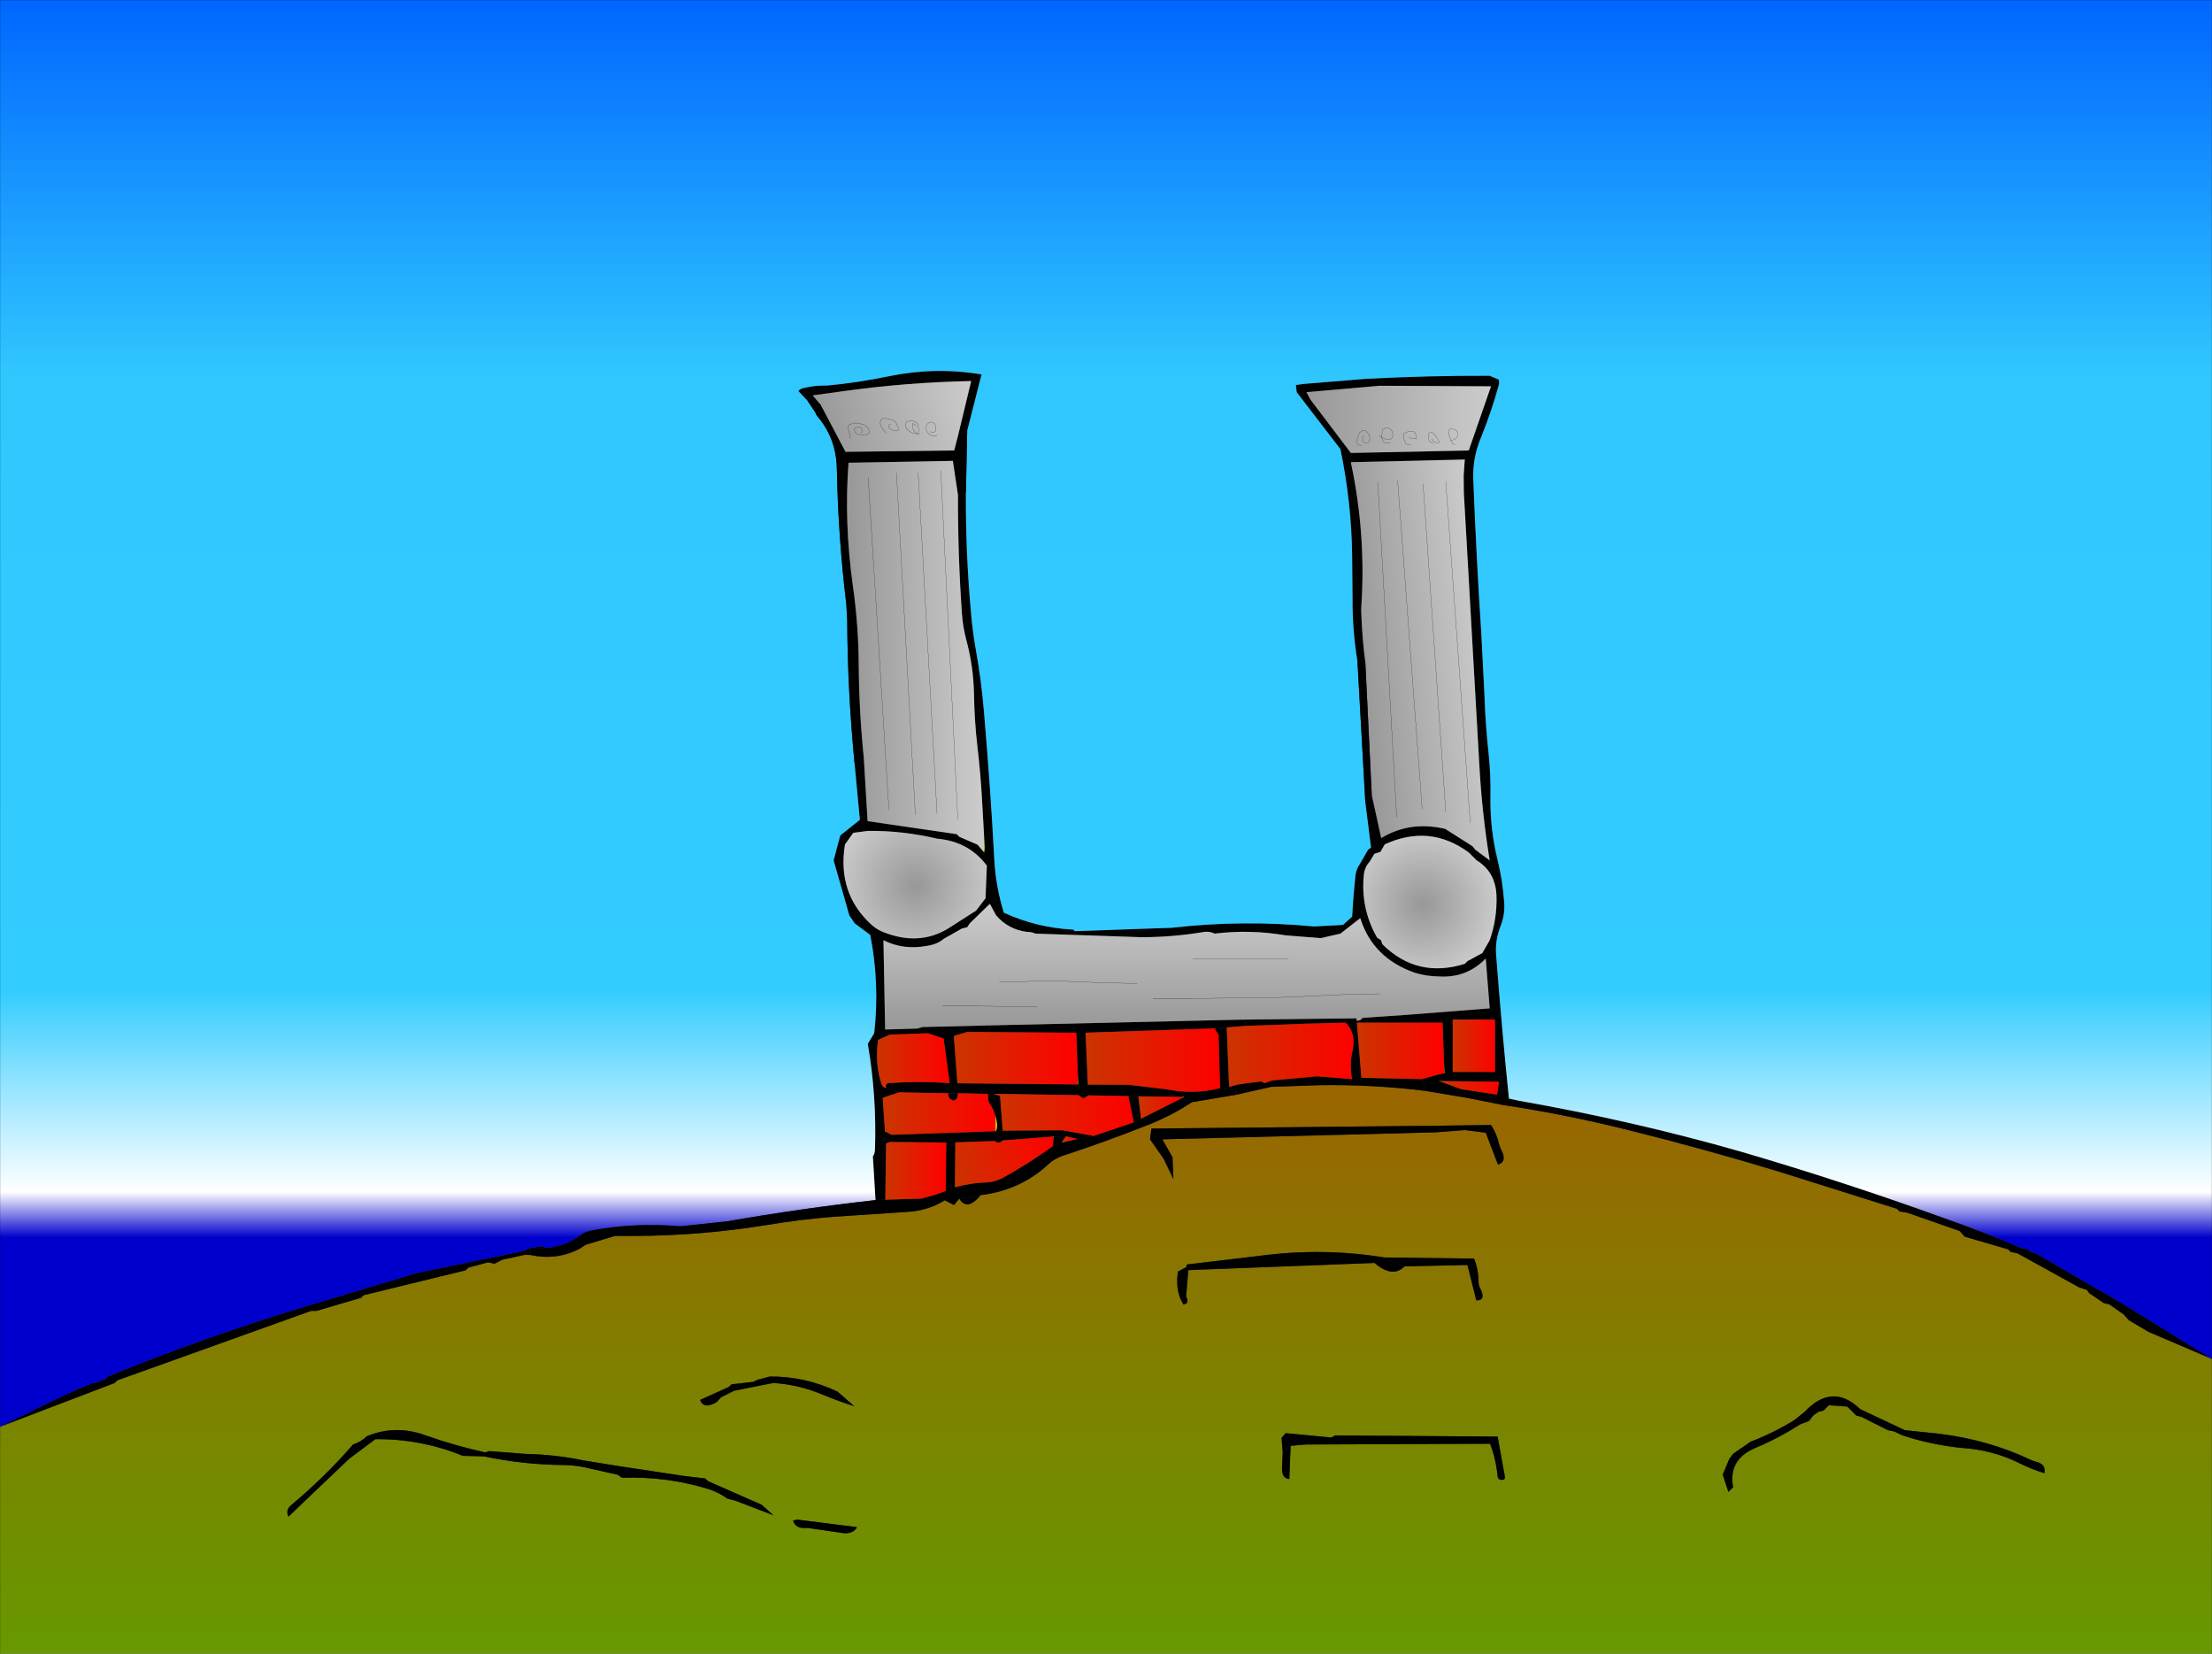
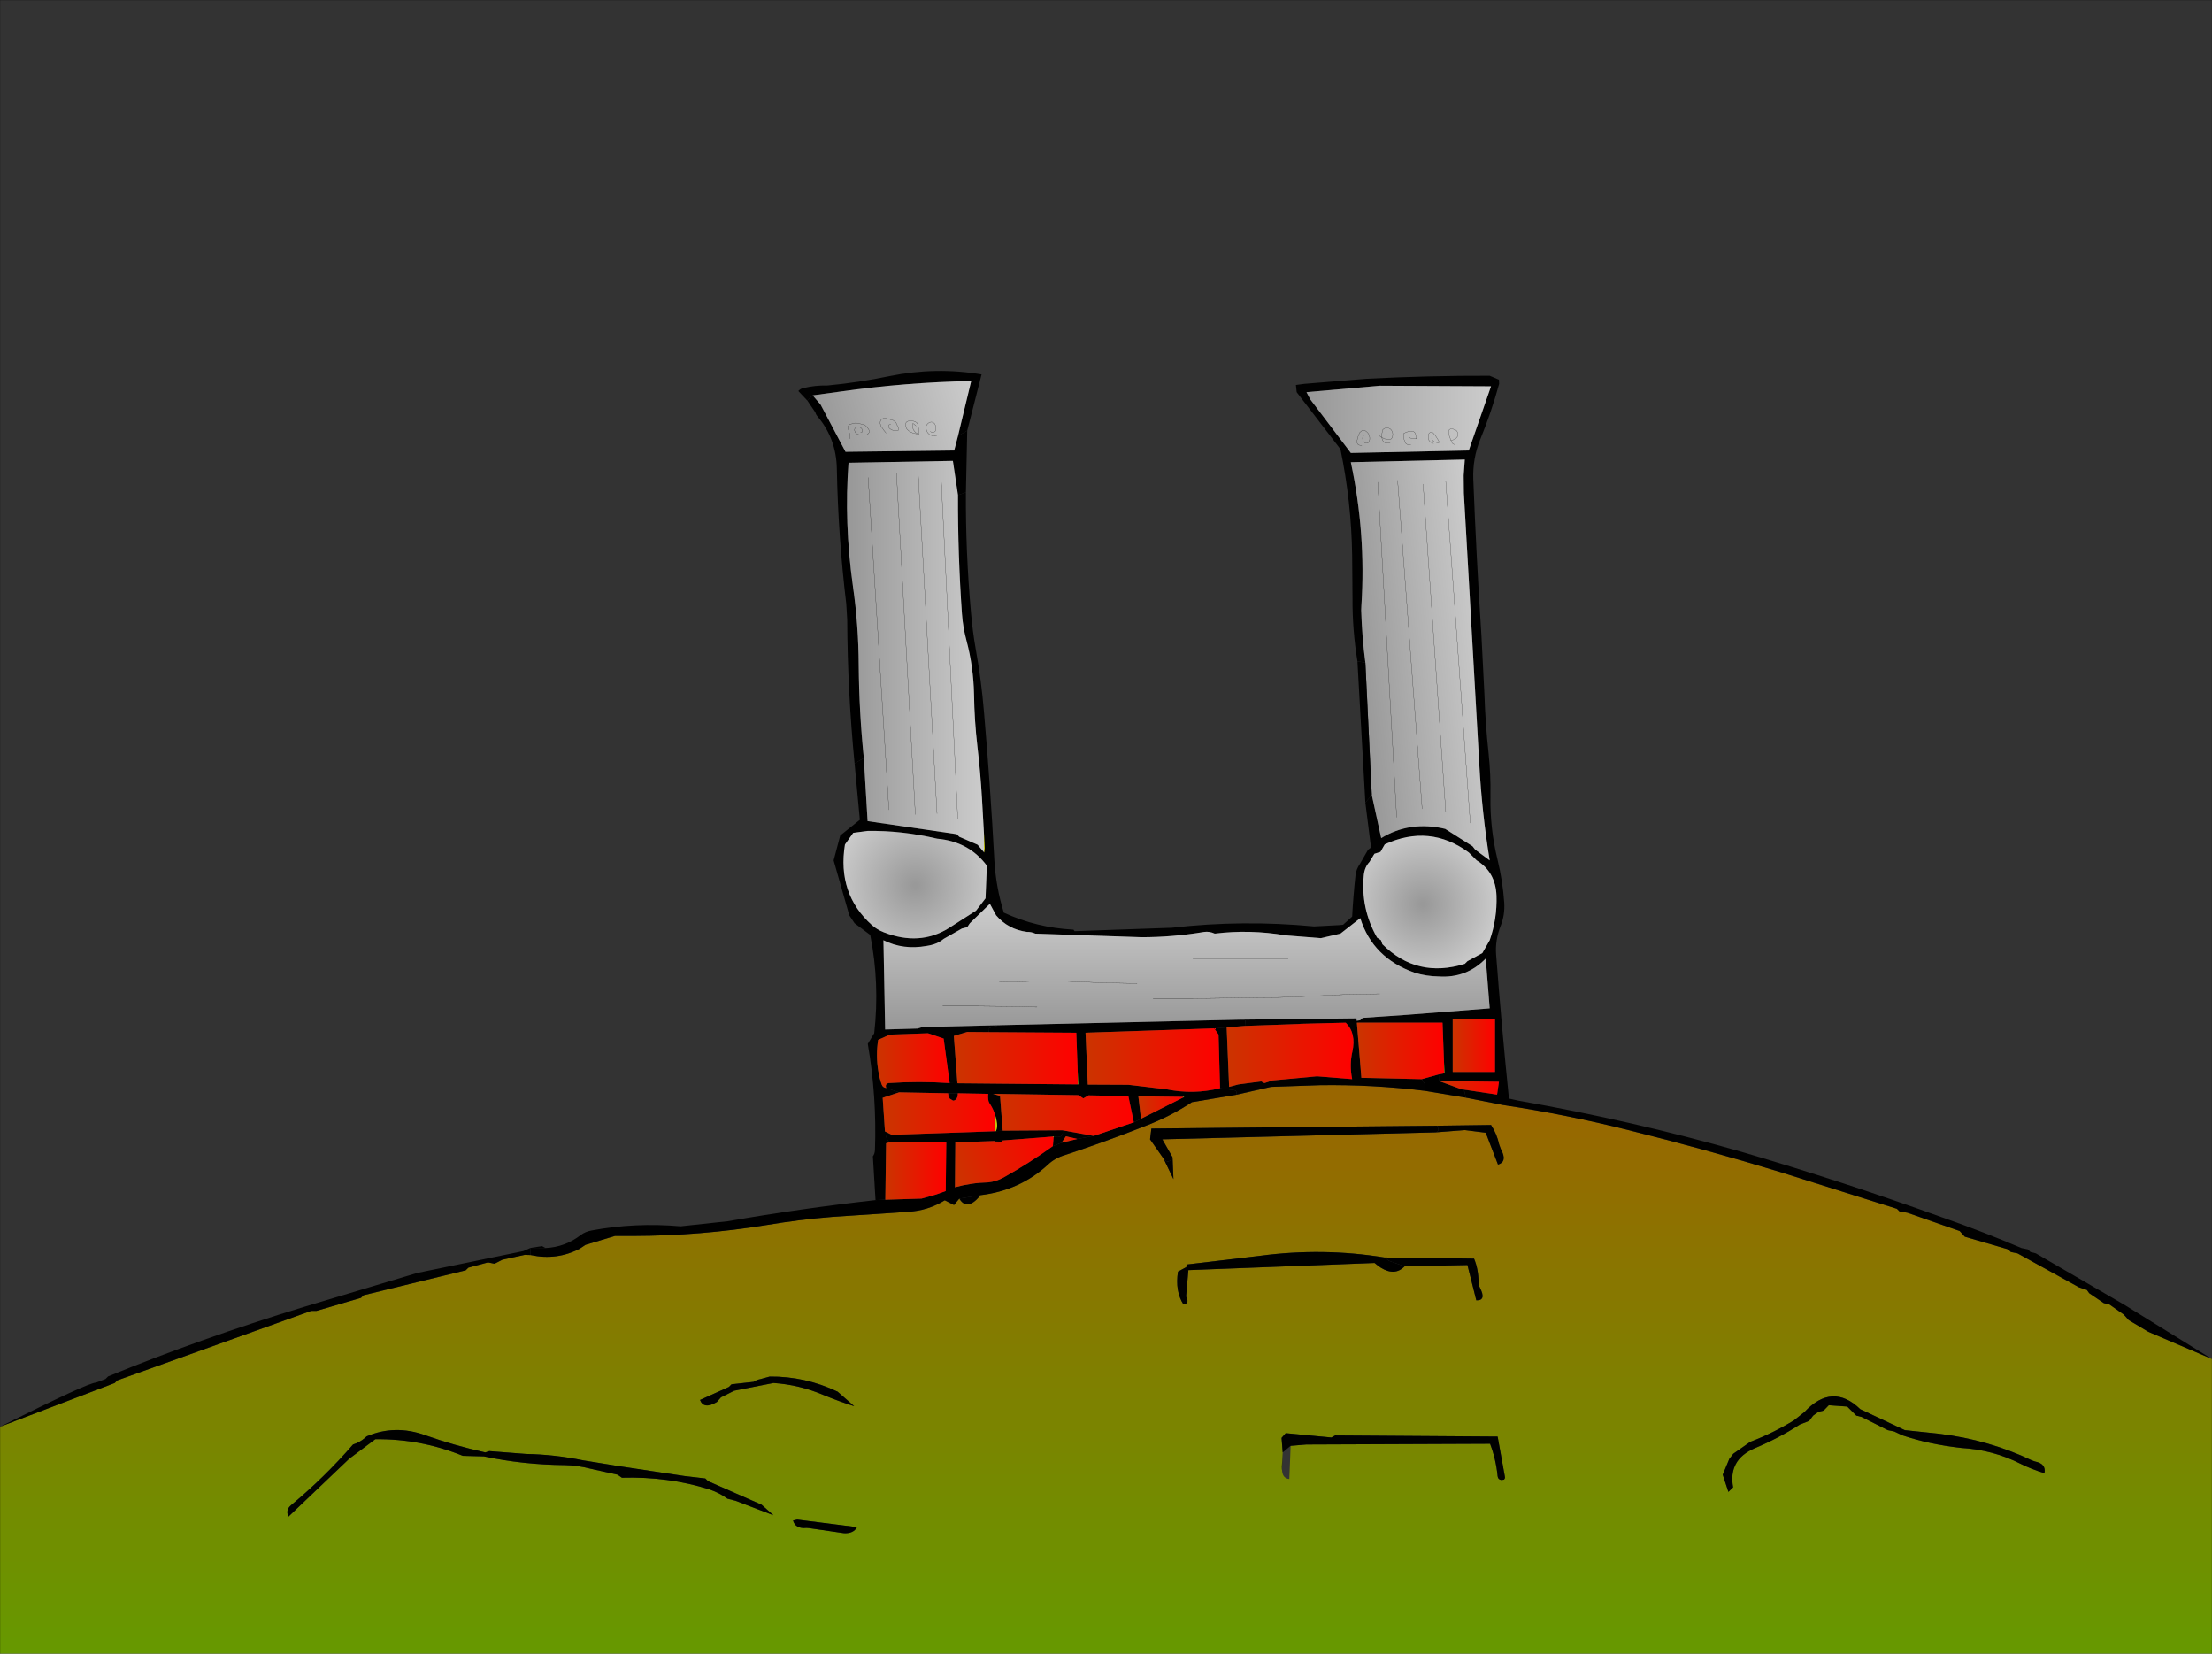
<svg xmlns="http://www.w3.org/2000/svg" height="438.1px" width="586.15px">
  <rect width="100%" height="100%" fill="#333333" stroke="none" />
  <g transform="matrix(1.0, 0.0, 0.0, 1.0, 19.1, 16.0)">
    <path d="M567.05 344.05 L567.05 422.1 -19.1 422.1 -19.1 362.0 11.3 350.4 12.0 349.7 63.35 331.3 64.75 331.3 76.55 327.85 77.25 327.15 104.3 320.55 105.0 319.85 110.2 318.45 111.95 318.8 114.0 317.75 119.95 316.45 121.5 316.5 Q128.45 318.0 134.55 314.8 L136.05 313.8 143.85 311.45 148.75 311.45 Q166.55 311.4 184.1 308.55 192.7 307.1 201.45 306.4 L221.5 305.05 Q226.8 304.75 231.25 302.0 L233.7 303.25 235.1 301.55 Q237.1 304.85 240.45 301.0 L240.65 300.65 Q251.2 299.4 258.65 292.5 260.45 290.8 263.15 290.0 273.9 286.45 284.3 282.35 290.9 279.85 296.75 276.0 L308.45 274.05 317.7 271.95 330.65 271.5 Q344.6 271.3 358.5 273.0 L369.3 274.8 379.15 276.75 Q395.85 279.25 412.4 283.4 432.75 288.45 452.6 294.5 L483.55 304.25 484.25 304.95 486.35 305.3 500.2 310.15 501.55 311.65 513.05 315.0 513.75 315.7 515.5 316.05 531.8 325.05 533.9 325.75 534.5 326.6 538.4 329.25 539.8 329.55 543.65 332.25 545.0 333.75 550.2 336.85 567.05 344.05 M361.35 284.0 L369.05 283.4 374.6 284.1 377.85 292.55 Q380.4 291.75 378.65 288.55 L378.15 287.2 Q377.55 284.4 376.0 282.05 L361.65 282.25 286.0 283.0 285.65 285.85 289.25 291.0 291.85 296.4 291.6 290.6 288.9 285.85 361.35 284.0 M353.1 319.5 L369.75 319.15 372.1 328.5 Q374.8 328.6 373.1 325.25 372.7 324.5 372.7 323.65 372.65 320.2 371.5 317.45 L347.75 317.15 Q331.45 314.5 314.85 316.7 L295.45 319.0 295.25 319.7 293.05 320.9 Q292.25 326.1 294.5 329.6 296.2 329.35 295.2 327.5 L295.8 320.5 345.15 318.6 346.0 319.3 346.8 319.85 Q350.5 322.15 353.1 319.5 M322.9 367.05 L327.05 366.7 375.75 366.5 Q377.3 370.55 377.75 375.1 377.85 376.0 378.75 376.1 L379.45 376.0 379.6 375.75 379.7 375.55 379.65 375.1 377.75 364.6 334.7 364.3 333.7 364.85 321.6 363.7 320.5 364.95 320.8 368.8 320.65 372.45 Q320.35 375.65 322.55 375.85 L322.9 367.05 M440.2 369.15 L439.15 370.5 437.4 374.7 438.9 379.25 440.15 378.05 Q438.8 370.75 445.85 367.7 452.2 365.05 457.85 361.4 L460.3 360.45 461.35 359.05 462.75 358.05 464.15 357.7 465.5 356.3 470.4 356.65 472.8 359.05 474.2 359.4 481.15 362.9 482.85 363.25 484.95 364.25 Q492.05 366.65 500.55 367.6 509.05 368.1 516.3 371.8 519.35 373.3 522.65 374.3 523.15 371.8 520.15 371.2 L519.3 370.9 Q507.9 365.45 494.7 363.85 L485.65 362.9 473.85 357.35 Q466.45 350.2 459.05 358.1 L456.35 360.25 Q450.95 363.6 444.7 366.0 L440.2 369.15 M57.35 385.8 L73.4 370.5 80.35 365.3 Q92.35 365.15 103.55 369.7 L109.15 369.85 Q119.5 372.05 130.55 372.15 133.95 372.2 137.55 373.15 L144.55 374.7 145.7 375.5 Q158.0 375.15 168.9 378.6 171.55 379.5 173.65 381.05 L175.8 381.6 185.85 385.45 182.7 382.65 168.5 376.4 167.8 375.7 162.25 375.05 144.7 372.4 135.45 370.9 Q127.95 369.35 120.25 369.2 L110.55 368.45 109.5 368.8 Q101.2 366.95 93.6 364.25 85.55 361.35 78.05 364.55 L77.55 365.0 Q76.2 366.15 74.45 366.7 66.85 375.45 58.0 382.8 56.5 384.1 57.35 385.8 M182.3 349.4 Q181.4 349.55 180.6 350.1 L174.75 350.75 174.05 351.45 166.4 354.9 Q167.4 357.5 170.85 355.45 L171.95 354.2 175.45 352.45 185.85 350.4 Q192.7 350.85 199.15 353.6 203.55 355.4 207.25 356.55 L202.85 352.7 Q194.2 348.6 184.85 348.7 L182.3 349.4 M191.05 386.85 Q191.7 389.1 194.6 388.8 L195.25 388.85 204.5 390.2 Q207.05 390.35 208.0 388.6 L192.15 386.6 191.05 386.85" fill="url(#gradient0)" fill-rule="evenodd" stroke="none" />
    <path d="M-19.1 362.0 Q4.45 350.2 6.35 350.3 L8.85 349.35 9.55 348.65 Q34.25 338.55 61.25 330.3 L91.45 321.25 119.6 315.45 121.4 314.65 121.5 316.5 119.95 316.45 114.0 317.75 111.95 318.8 110.2 318.45 105.0 319.85 104.3 320.55 77.25 327.15 76.55 327.85 64.75 331.3 63.35 331.3 12.0 349.7 11.3 350.4 -19.1 362.0 M121.55 314.6 L124.55 314.15 125.45 314.65 121.55 314.6 M212.9 301.95 L212.2 290.35 Q212.7 289.7 212.75 288.65 213.25 274.45 210.85 260.55 L212.55 257.75 Q214.05 244.6 211.5 231.7 L207.35 228.6 205.95 226.5 201.8 211.95 203.55 205.35 208.75 201.2 207.35 186.25 209.8 184.85 210.8 201.55 234.4 205.0 235.1 205.7 239.95 207.8 241.7 209.85 241.85 208.7 241.1 195.4 Q240.7 188.55 239.9 181.8 239.1 174.9 239.0 167.9 238.85 160.65 237.0 153.7 236.05 150.15 235.8 146.6 234.7 130.85 234.75 115.15 L236.85 114.45 Q236.75 130.2 238.2 146.3 238.6 151.1 239.45 155.95 240.95 164.2 241.65 172.75 243.35 192.45 244.4 212.05 244.8 219.0 246.9 225.8 255.6 229.8 265.35 230.3 L265.65 230.7 291.4 229.8 Q310.2 227.65 329.1 229.45 L335.75 229.1 336.8 229.0 339.2 226.85 Q339.5 221.35 340.1 215.8 340.3 214.25 341.25 212.9 L343.4 209.15 344.2 208.55 342.7 196.65 344.4 194.6 346.9 206.05 Q354.5 201.4 363.85 203.6 L371.1 208.2 371.8 209.1 375.65 211.95 Q373.6 199.4 372.9 186.6 L368.8 114.6 368.75 109.95 369.05 105.75 338.85 106.45 Q342.9 125.35 341.65 144.45 L341.6 145.65 Q341.8 152.65 342.7 159.55 L340.6 159.2 Q339.25 150.9 339.3 142.55 L339.2 131.1 Q339.0 117.0 336.1 103.0 L324.5 87.9 324.3 86.0 326.5 85.7 343.05 84.35 Q359.45 83.5 375.65 83.55 L378.1 84.6 378.15 85.7 Q376.1 93.2 373.15 100.4 371.1 105.45 371.3 110.95 372.1 131.6 373.45 152.25 L374.25 167.9 Q374.5 175.75 375.35 183.55 375.95 189.25 375.85 194.9 375.7 203.45 377.7 211.65 379.1 217.35 379.5 223.15 379.7 226.45 378.55 229.3 377.05 233.1 377.35 236.95 378.85 256.55 380.75 275.05 L383.25 275.6 Q413.65 280.95 442.0 289.05 469.05 296.95 495.75 306.6 506.6 310.4 516.55 314.65 L518.25 315.0 518.95 315.7 520.35 316.05 543.6 329.55 567.05 344.05 550.2 336.85 545.0 333.75 543.65 332.25 539.8 329.55 538.4 329.25 534.5 326.6 533.9 325.75 531.8 325.05 515.5 316.05 513.75 315.7 513.05 315.0 501.55 311.65 500.2 310.15 486.35 305.3 484.25 304.95 483.55 304.25 452.6 294.5 Q432.75 288.45 412.4 283.4 395.85 279.25 379.15 276.75 L369.3 274.8 369.0 273.25 368.3 272.6 377.6 274.0 378.1 270.6 362.2 270.4 362.15 268.65 363.65 268.35 363.15 254.95 340.45 254.95 341.65 269.55 357.65 269.9 358.4 271.1 358.5 273.0 Q344.6 271.3 330.65 271.5 L317.7 271.95 308.45 274.05 Q308.85 273.15 308.05 272.85 L304.2 272.3 303.8 258.1 302.65 256.45 305.95 256.2 306.6 271.95 309.05 271.3 315.1 270.5 315.95 270.95 318.05 270.25 329.9 269.15 339.2 269.9 Q338.45 266.15 339.25 262.65 340.35 257.75 337.5 254.95 L325.55 255.25 325.1 255.3 310.8 255.8 310.9 254.35 309.55 254.15 340.35 253.8 340.4 254.45 341.35 254.3 Q341.75 253.75 342.2 253.65 L353.9 252.85 375.65 251.15 374.6 237.95 Q369.5 243.2 362.1 242.7 358.8 242.65 355.75 241.7 344.65 237.8 341.35 227.25 L336.1 231.35 330.9 232.55 321.5 231.8 Q312.1 230.2 302.8 231.35 301.35 230.7 300.0 230.9 291.65 232.3 283.4 232.3 L255.25 231.35 Q254.15 230.85 253.05 230.9 248.05 230.25 244.85 226.5 L243.2 223.45 237.9 228.6 237.2 229.65 235.8 230.0 230.95 232.75 Q229.25 234.2 226.5 234.6 220.25 235.75 215.0 233.1 L215.45 256.75 224.0 256.5 225.35 256.1 246.1 255.6 Q244.4 255.8 242.9 256.45 242.75 256.55 242.85 257.1 L243.0 257.45 237.2 257.4 233.65 258.45 234.6 271.0 232.55 270.95 230.95 259.15 226.8 257.75 216.7 258.1 213.6 259.5 Q212.95 263.7 213.65 267.8 213.95 269.7 214.55 271.35 214.85 272.15 215.75 272.25 L219.15 273.4 214.8 274.85 215.4 283.75 217.2 284.65 Q214.85 284.3 216.3 286.3 216.4 286.5 216.85 286.55 L215.7 286.9 215.5 301.85 212.9 301.95 M194.85 90.15 L192.45 87.6 Q193.0 87.0 193.65 86.85 196.9 86.05 200.05 86.15 208.45 85.35 216.6 83.65 228.85 81.15 241.0 83.2 L237.2 98.1 234.75 99.5 238.25 84.95 Q220.8 85.3 203.55 87.75 L196.25 88.75 194.85 90.15 M240.65 300.65 L240.45 301.0 Q237.1 304.85 235.1 301.55 L240.65 300.65 M328.1 89.8 L338.85 104.0 370.1 103.35 376.0 86.35 346.55 86.2 327.1 87.9 328.1 89.8 M372.2 211.95 L370.1 209.85 Q359.75 202.25 347.85 207.7 L346.7 209.7 345.1 210.2 343.8 212.35 Q342.5 213.75 342.3 215.8 341.4 224.65 345.8 232.4 L346.85 233.1 347.2 234.15 Q356.4 243.3 369.05 239.35 L369.75 238.65 373.7 236.5 375.65 233.1 Q377.65 227.4 377.45 221.3 377.2 215.0 372.2 211.95 M361.35 284.0 Q362.4 283.8 361.8 282.4 L361.65 282.25 376.0 282.05 Q377.55 284.4 378.15 287.2 L378.65 288.55 Q380.4 291.75 377.85 292.55 L374.6 284.1 369.05 283.4 361.35 284.0 M289.25 291.0 Q290.5 292.55 291.5 290.75 L291.6 290.6 291.85 296.4 289.25 291.0 M377.05 268.0 L377.05 254.1 365.85 254.1 365.85 268.0 377.05 268.0 M347.75 317.15 L371.5 317.45 Q372.65 320.2 372.7 323.65 372.7 324.5 373.1 325.25 374.8 328.6 372.1 328.5 L369.75 319.15 353.1 319.5 349.0 318.05 347.75 317.15 M295.8 320.5 L295.2 327.5 Q296.2 329.35 294.5 329.6 292.25 326.1 293.05 320.9 L295.25 319.7 295.4 320.3 Q295.55 320.5 295.8 320.5 M320.8 368.8 L320.5 364.95 321.6 363.7 333.7 364.85 334.7 364.3 377.75 364.6 379.65 375.1 379.7 375.55 379.6 375.75 379.45 376.0 378.75 376.1 Q377.85 376.0 377.75 375.1 377.3 370.55 375.75 366.5 L327.05 366.7 322.9 367.05 320.8 368.8 M440.2 369.15 L444.7 366.0 Q450.95 363.6 456.35 360.25 L459.05 358.1 Q466.45 350.2 473.85 357.35 L485.65 362.9 494.7 363.85 Q507.9 365.45 519.3 370.9 L520.15 371.2 Q523.15 371.8 522.65 374.3 519.35 373.3 516.3 371.8 509.05 368.1 500.55 367.6 492.05 366.65 484.95 364.25 L482.85 363.25 481.15 362.9 474.2 359.4 472.8 359.05 470.4 356.65 465.5 356.3 464.15 357.7 462.75 358.05 461.35 359.05 460.3 360.45 457.85 361.4 Q452.2 365.05 445.85 367.7 438.8 370.75 440.15 378.05 L438.9 379.25 437.4 374.7 439.15 370.5 440.2 369.15 M57.35 385.8 Q56.5 384.1 58.0 382.8 66.85 375.45 74.45 366.7 76.2 366.15 77.55 365.0 L78.05 364.55 Q85.55 361.35 93.6 364.25 101.2 366.95 109.5 368.8 L110.55 368.45 120.25 369.2 Q127.95 369.35 135.45 370.9 L144.7 372.4 162.25 375.05 167.8 375.7 168.5 376.4 182.7 382.65 185.85 385.45 175.8 381.6 173.65 381.05 Q171.55 379.5 168.9 378.6 158.0 375.15 145.7 375.5 L144.55 374.7 137.55 373.15 Q133.95 372.2 130.55 372.15 119.5 372.05 109.15 369.85 L103.55 369.7 Q92.35 365.15 80.35 365.3 L73.4 370.5 57.35 385.8 M232.15 273.65 L234.7 273.65 Q234.75 274.45 234.4 275.05 234.0 275.6 233.45 275.6 L232.55 275.05 Q232.15 274.45 232.15 273.65 M242.75 273.8 L244.05 273.8 245.9 274.35 246.6 283.55 244.8 283.7 Q245.25 282.7 245.1 281.65 244.65 278.55 243.1 276.3 242.6 275.55 242.75 273.8 M279.9 274.4 L282.55 274.45 283.25 280.4 281.35 281.35 279.9 274.4 M270.7 284.95 L266.4 285.75 263.35 285.05 262.2 286.75 259.9 287.65 260.1 285.1 Q262.65 285.7 262.5 283.75 L262.45 283.45 270.7 284.95 M244.5 286.3 L246.6 286.15 246.2 286.5 Q245.2 287.0 244.5 286.3 M242.4 213.35 Q237.65 206.95 229.25 206.2 219.85 204.0 210.8 204.15 L207.0 204.65 204.8 207.75 Q202.7 220.8 211.95 229.1 213.3 230.3 215.1 231.0 224.55 234.7 232.3 229.9 L239.55 225.25 242.05 222.0 242.4 213.35 M182.3 349.4 L184.85 348.7 Q194.2 348.6 202.85 352.7 L207.25 356.55 Q203.55 355.4 199.15 353.6 192.7 350.85 185.85 350.4 L175.45 352.45 171.95 354.2 170.85 355.45 Q167.4 357.5 166.4 354.9 L174.05 351.45 174.75 350.75 180.6 350.1 Q181.4 349.55 182.3 349.4" fill="#010101" fill-rule="evenodd" stroke="none" />
-     <path d="M-19.1 362.0 L-19.1 -16.0 567.05 -16.0 567.05 344.05 543.6 329.55 520.35 316.05 518.95 315.7 518.25 315.0 516.55 314.65 Q506.6 310.4 495.75 306.6 469.05 296.95 442.0 289.05 413.65 280.95 383.25 275.6 L380.75 275.05 Q378.85 256.55 377.35 236.95 377.05 233.1 378.55 229.3 379.7 226.45 379.5 223.15 379.1 217.35 377.7 211.65 375.7 203.45 375.85 194.9 375.95 189.25 375.35 183.55 374.5 175.75 374.25 167.9 L373.45 152.25 Q372.1 131.6 371.3 110.95 371.1 105.45 373.15 100.4 376.1 93.2 378.15 85.7 L378.1 84.6 375.65 83.55 Q359.45 83.5 343.05 84.35 L326.5 85.7 324.3 86.0 324.5 87.9 336.1 103.0 Q339.0 117.0 339.2 131.1 L339.3 142.55 Q339.25 150.9 340.6 159.2 L342.7 196.65 344.2 208.55 343.4 209.15 341.25 212.9 Q340.3 214.25 340.1 215.8 339.5 221.35 339.2 226.85 L336.8 229.0 335.75 229.1 329.1 229.45 Q310.2 227.65 291.4 229.8 L265.65 230.7 265.35 230.3 Q255.6 229.8 246.9 225.8 244.8 219.0 244.4 212.05 243.35 192.45 241.65 172.75 240.95 164.2 239.45 155.95 238.6 151.1 238.2 146.3 236.75 130.2 236.85 114.45 L237.2 98.1 241.0 83.2 Q228.85 81.15 216.6 83.65 208.45 85.35 200.05 86.15 196.9 86.05 193.65 86.85 193.0 87.0 192.45 87.6 L194.85 90.15 196.95 93.25 Q197.1 93.85 197.6 94.4 202.5 100.25 202.65 108.15 203.0 126.15 205.15 144.0 L205.4 148.2 Q205.5 167.3 207.35 186.25 L208.75 201.2 203.55 205.35 201.8 211.95 205.95 226.5 207.35 228.6 211.5 231.7 Q214.05 244.6 212.55 257.75 L210.85 260.55 Q213.25 274.45 212.75 288.65 212.7 289.7 212.2 290.35 L212.9 301.95 Q193.25 304.15 173.75 307.55 L161.25 308.9 Q149.15 307.85 137.65 310.0 136.0 310.3 134.8 311.2 130.65 314.4 125.45 314.65 L124.55 314.15 121.55 314.6 121.4 314.65 119.6 315.45 91.45 321.25 61.25 330.3 Q34.25 338.55 9.55 348.65 L8.85 349.35 6.35 350.3 Q4.45 350.2 -19.1 362.0" fill="url(#gradient1)" fill-rule="evenodd" stroke="none" />
    <path d="M328.1 89.8 L327.1 87.9 346.55 86.2 376.0 86.35 370.1 103.35 338.85 104.0 328.1 89.8 M365.35 100.6 Q366.45 100.65 367.05 99.75 L367.15 99.5 Q367.45 98.0 366.0 97.7 364.75 97.4 364.75 98.5 L364.95 99.5 365.35 100.6 365.6 101.2 Q365.9 101.75 366.5 101.75 365.9 101.75 365.6 101.2 L365.35 100.6 364.95 99.5 364.75 98.5 Q364.75 97.4 366.0 97.7 367.45 98.0 367.15 99.5 L367.05 99.75 Q366.45 100.65 365.35 100.6 M349.25 101.25 L347.95 101.35 Q347.15 100.85 347.1 100.0 L347.1 99.9 Q347.65 100.25 348.3 100.4 L349.55 100.3 349.8 99.95 Q350.1 99.15 349.85 98.45 349.35 97.05 347.75 97.5 L347.3 97.85 Q347.0 98.85 347.1 99.9 L346.6 99.6 346.6 99.3 346.6 99.6 347.1 99.9 Q347.0 98.85 347.3 97.85 L347.75 97.5 Q349.35 97.05 349.85 98.45 350.1 99.15 349.8 99.95 L349.55 100.3 348.3 100.4 Q347.65 100.25 347.1 99.9 L347.1 100.0 Q347.15 100.85 347.95 101.35 L349.25 101.25 M360.25 100.25 L360.55 100.7 Q361.2 101.4 362.25 101.25 L362.15 100.85 361.9 100.4 Q361.4 99.5 360.7 98.75 360.5 98.5 360.0 98.55 359.65 98.65 359.55 98.85 358.85 100.9 360.75 101.5 358.85 100.9 359.55 98.85 359.65 98.65 360.0 98.55 360.5 98.5 360.7 98.75 361.4 99.5 361.9 100.4 L362.15 100.85 362.25 101.25 Q361.2 101.4 360.55 100.7 L360.25 100.25 M354.25 99.75 L354.55 100.05 356.25 100.25 356.2 100.0 356.1 99.5 Q356.0 98.05 354.5 98.25 353.65 98.4 352.9 98.8 352.75 98.9 352.75 99.25 L352.9 100.2 353.15 101.05 Q353.6 102.05 354.75 101.75 353.6 102.05 353.15 101.05 L352.9 100.2 352.75 99.25 Q352.75 98.9 352.9 98.8 353.65 98.4 354.5 98.25 356.0 98.05 356.1 99.5 L356.2 100.0 356.25 100.25 354.55 100.05 354.25 99.75 M342.25 99.5 Q341.85 99.7 342.0 100.5 342.25 101.5 343.25 101.4 L343.65 101.15 343.8 100.75 Q344.1 99.2 342.95 98.3 342.45 97.9 341.8 98.1 L341.2 98.6 Q340.75 99.5 340.55 100.5 340.2 102.05 341.75 102.0 340.2 102.05 340.55 100.5 340.75 99.5 341.2 98.6 L341.8 98.1 Q342.45 97.9 342.95 98.3 344.1 99.2 343.8 100.75 L343.65 101.15 343.25 101.4 Q342.25 101.5 342.0 100.5 341.85 99.7 342.25 99.5" fill="url(#gradient2)" fill-rule="evenodd" stroke="none" />
    <path d="M342.7 159.55 Q341.8 152.65 341.6 145.65 L341.65 144.45 Q342.9 125.35 338.85 106.45 L369.05 105.75 368.75 109.95 368.8 114.6 372.9 186.6 Q373.6 199.4 375.65 211.95 L371.8 209.1 371.1 208.2 363.85 203.6 Q354.5 201.4 346.9 206.05 L344.4 194.6 342.7 159.55 M358.0 112.25 L364.0 199.05 358.0 112.25 M357.75 198.3 L351.25 111.25 357.75 198.3 M370.5 202.05 L364.0 111.5 370.5 202.05 M346.0 111.75 L351.0 200.55 346.0 111.75" fill="url(#gradient3)" fill-rule="evenodd" stroke="none" />
-     <path d="M121.4 314.65 L121.55 314.6 125.45 314.65 Q130.65 314.4 134.8 311.2 136.0 310.3 137.65 310.0 149.15 307.85 161.25 308.9 L173.75 307.55 Q193.25 304.15 212.9 301.95 L215.5 301.85 225.1 301.55 229.0 300.45 231.5 299.55 231.65 286.7 216.85 286.55 Q216.4 286.5 216.3 286.3 214.85 284.3 217.2 284.65 L244.8 283.7 246.6 283.55 262.45 283.45 262.5 283.75 Q262.65 285.7 260.1 285.1 L246.6 286.15 244.5 286.3 234.05 286.65 233.95 298.55 Q238.3 297.35 242.8 297.25 244.9 297.0 246.75 296.0 253.5 292.25 259.9 287.65 L262.2 286.75 266.4 285.75 270.7 284.95 281.35 281.35 283.25 280.4 294.75 274.6 282.55 274.45 279.9 274.4 269.35 274.2 267.95 275.0 266.7 274.15 244.05 273.8 242.75 273.8 234.7 273.65 232.15 273.65 219.15 273.4 215.75 272.25 Q215.35 271.25 216.3 270.95 224.5 270.4 232.55 270.95 L234.6 271.0 266.6 271.3 266.1 257.6 243.0 257.45 242.85 257.1 Q242.75 256.55 242.9 256.45 244.4 255.8 246.1 255.6 L309.55 254.15 310.9 254.35 310.8 255.8 305.95 256.2 302.65 256.45 268.55 257.6 269.15 271.35 279.9 271.4 290.05 272.6 Q297.2 274.05 304.2 272.3 L308.05 272.85 Q308.85 273.15 308.45 274.05 L296.75 276.0 Q290.9 279.85 284.3 282.35 273.9 286.45 263.15 290.0 260.45 290.8 258.65 292.5 251.2 299.4 240.65 300.65 L235.1 301.55 233.7 303.25 231.25 302.0 Q226.8 304.75 221.5 305.05 L201.45 306.4 Q192.7 307.1 184.1 308.55 166.55 311.4 148.75 311.45 L143.85 311.45 136.05 313.8 134.55 314.8 Q128.45 318.0 121.5 316.5 L121.4 314.65 M207.35 186.25 Q205.5 167.3 205.4 148.2 L205.15 144.0 Q203.0 126.15 202.65 108.15 202.5 100.25 197.6 94.4 197.1 93.85 196.95 93.25 L194.85 90.15 196.25 88.75 198.35 91.2 204.95 103.7 233.75 103.35 234.75 99.5 237.2 98.1 236.85 114.45 234.75 115.15 233.4 106.1 205.75 106.6 Q204.55 122.4 206.9 139.2 208.4 149.7 208.45 160.25 208.55 172.6 209.8 184.85 L207.35 186.25 M342.7 196.65 L340.6 159.2 342.7 159.55 344.4 194.6 342.7 196.65 M369.3 274.8 L358.5 273.0 358.4 271.1 357.65 269.9 362.15 268.65 362.2 270.4 368.2 272.6 368.3 272.6 369.0 273.25 369.3 274.8 M361.65 282.25 L361.8 282.4 Q362.4 283.8 361.35 284.0 L288.9 285.85 291.6 290.6 291.5 290.75 Q290.5 292.55 289.25 291.0 L285.65 285.85 286.0 283.0 361.65 282.25 M347.75 317.15 L349.0 318.05 353.1 319.5 Q350.5 322.15 346.8 319.85 L346.0 319.3 345.15 318.6 295.8 320.5 Q295.55 320.5 295.4 320.3 L295.25 319.7 295.45 319.0 314.85 316.7 Q331.45 314.5 347.75 317.15 M320.8 368.8 L322.9 367.05 322.55 375.85 Q320.35 375.65 320.65 372.45 L320.8 368.8 M191.05 386.85 L192.15 386.6 208.0 388.6 Q207.05 390.35 204.5 390.2 L195.25 388.85 194.6 388.8 Q191.7 389.1 191.05 386.85" fill="#000000" fill-rule="evenodd" stroke="none" />
+     <path d="M121.4 314.65 L121.55 314.6 125.45 314.65 Q130.65 314.4 134.8 311.2 136.0 310.3 137.65 310.0 149.15 307.85 161.25 308.9 L173.75 307.55 Q193.25 304.15 212.9 301.95 L215.5 301.85 225.1 301.55 229.0 300.45 231.5 299.55 231.65 286.7 216.85 286.55 Q216.4 286.5 216.3 286.3 214.85 284.3 217.2 284.65 L244.8 283.7 246.6 283.55 262.45 283.45 262.5 283.75 Q262.65 285.7 260.1 285.1 L246.6 286.15 244.5 286.3 234.05 286.65 233.95 298.55 Q238.3 297.35 242.8 297.25 244.9 297.0 246.75 296.0 253.5 292.25 259.9 287.65 L262.2 286.75 266.4 285.75 270.7 284.95 281.35 281.35 283.25 280.4 294.75 274.6 282.55 274.45 279.9 274.4 269.35 274.2 267.95 275.0 266.7 274.15 244.05 273.8 242.75 273.8 234.7 273.65 232.15 273.65 219.15 273.4 215.75 272.25 Q215.35 271.25 216.3 270.95 224.5 270.4 232.55 270.95 L234.6 271.0 266.6 271.3 266.1 257.6 243.0 257.45 242.85 257.1 Q242.75 256.55 242.9 256.45 244.4 255.8 246.1 255.6 L309.55 254.15 310.9 254.35 310.8 255.8 305.95 256.2 302.65 256.45 268.55 257.6 269.15 271.35 279.9 271.4 290.05 272.6 Q297.2 274.05 304.2 272.3 L308.05 272.85 Q308.85 273.15 308.45 274.05 L296.75 276.0 Q290.9 279.85 284.3 282.35 273.9 286.45 263.15 290.0 260.45 290.8 258.65 292.5 251.2 299.4 240.65 300.65 L235.1 301.55 233.7 303.25 231.25 302.0 Q226.8 304.75 221.5 305.05 L201.45 306.4 Q192.7 307.1 184.1 308.55 166.55 311.4 148.75 311.45 L143.85 311.45 136.05 313.8 134.55 314.8 Q128.45 318.0 121.5 316.5 L121.4 314.65 M207.35 186.25 Q205.5 167.3 205.4 148.2 L205.15 144.0 Q203.0 126.15 202.65 108.15 202.5 100.25 197.6 94.4 197.1 93.85 196.95 93.25 L194.85 90.15 196.25 88.75 198.35 91.2 204.95 103.7 233.75 103.35 234.75 99.5 237.2 98.1 236.85 114.45 234.75 115.15 233.4 106.1 205.75 106.6 Q204.55 122.4 206.9 139.2 208.4 149.7 208.45 160.25 208.55 172.6 209.8 184.85 L207.35 186.25 M342.7 196.65 L340.6 159.2 342.7 159.55 344.4 194.6 342.7 196.65 M369.3 274.8 L358.5 273.0 358.4 271.1 357.65 269.9 362.15 268.65 362.2 270.4 368.2 272.6 368.3 272.6 369.0 273.25 369.3 274.8 M361.65 282.25 L361.8 282.4 Q362.4 283.8 361.35 284.0 L288.9 285.85 291.6 290.6 291.5 290.75 Q290.5 292.55 289.25 291.0 L285.65 285.85 286.0 283.0 361.65 282.25 M347.75 317.15 L349.0 318.05 353.1 319.5 Q350.5 322.15 346.8 319.85 L346.0 319.3 345.15 318.6 295.8 320.5 Q295.55 320.5 295.4 320.3 L295.25 319.7 295.45 319.0 314.85 316.7 Q331.45 314.5 347.75 317.15 M320.8 368.8 Q320.35 375.65 320.65 372.45 L320.8 368.8 M191.05 386.85 L192.15 386.6 208.0 388.6 Q207.05 390.35 204.5 390.2 L195.25 388.85 194.6 388.8 Q191.7 389.1 191.05 386.85" fill="#000000" fill-rule="evenodd" stroke="none" />
    <path d="M372.2 211.95 Q377.2 215.0 377.45 221.3 377.65 227.4 375.65 233.1 L373.7 236.5 369.75 238.65 369.05 239.35 Q356.4 243.3 347.2 234.15 L346.85 233.1 345.8 232.4 Q341.4 224.65 342.3 215.8 342.5 213.75 343.8 212.35 L345.1 210.2 346.7 209.7 347.85 207.7 Q359.75 202.25 370.1 209.85 L372.2 211.95" fill="url(#gradient4)" fill-rule="evenodd" stroke="none" />
    <path d="M246.1 255.6 L225.35 256.1 224.0 256.5 215.45 256.75 215.0 233.1 Q220.25 235.75 226.5 234.6 229.25 234.2 230.95 232.75 L235.8 230.0 237.2 229.65 237.9 228.6 243.2 223.45 244.85 226.5 Q248.05 230.25 253.05 230.9 254.15 230.85 255.25 231.35 L283.4 232.3 Q291.65 232.3 300.0 230.9 301.35 230.7 302.8 231.35 312.1 230.2 321.5 231.8 L330.9 232.55 336.1 231.35 341.35 227.25 Q344.65 237.8 355.75 241.7 358.8 242.65 362.1 242.7 369.5 243.2 374.6 237.95 L375.65 251.15 353.9 252.85 342.2 253.65 Q341.75 253.75 341.35 254.3 L340.4 254.45 340.35 253.8 309.55 254.15 246.1 255.6 M286.45 248.55 L291.95 248.55 296.95 248.55 304.45 248.45 313.95 248.3 319.95 248.25 325.45 248.05 330.45 247.8 338.0 247.45 346.5 247.3 338.0 247.45 330.45 247.8 325.45 248.05 319.95 248.25 313.95 248.3 304.45 248.45 296.95 248.55 291.95 248.55 286.45 248.55 M282.2 244.55 L273.7 244.4 267.7 244.15 260.2 243.85 254.7 243.95 Q250.2 244.2 245.7 244.05 250.2 244.2 254.7 243.95 L260.2 243.85 267.7 244.15 273.7 244.4 282.2 244.55 M297.0 238.05 L306.5 238.05 316.0 238.05 322.25 238.05 316.0 238.05 306.5 238.05 297.0 238.05 M255.7 250.8 L255.2 250.8 249.7 250.65 240.2 250.55 230.7 250.55 240.2 250.55 249.7 250.65 255.2 250.8 255.7 250.8" fill="url(#gradient5)" fill-rule="evenodd" stroke="none" />
    <path d="M362.15 268.65 L357.65 269.9 341.65 269.55 340.45 254.95 363.15 254.95 363.65 268.35 362.15 268.65" fill="url(#gradient6)" fill-rule="evenodd" stroke="none" />
    <path d="M310.8 255.8 L325.1 255.3 325.55 255.25 337.5 254.95 Q340.35 257.75 339.25 262.65 338.45 266.15 339.2 269.9 L329.9 269.15 318.05 270.25 315.95 270.95 315.1 270.5 309.05 271.3 306.6 271.95 305.95 256.2 310.8 255.8" fill="url(#gradient7)" fill-rule="evenodd" stroke="none" />
    <path d="M377.05 268.0 L365.85 268.0 365.85 254.1 377.05 254.1 377.05 268.0" fill="url(#gradient8)" fill-rule="evenodd" stroke="none" />
    <path d="M362.2 270.4 L378.1 270.6 377.6 274.0 368.3 272.6 368.2 272.6 362.2 270.4" fill="url(#gradient9)" fill-rule="evenodd" stroke="none" />
    <path d="M234.75 99.5 L233.75 103.35 204.95 103.7 198.35 91.2 196.25 88.75 203.55 87.75 Q220.8 85.3 238.25 84.95 L234.75 99.5 M227.45 98.25 Q227.65 98.7 228.45 98.45 228.7 98.4 228.75 98.2 229.1 97.2 228.6 96.3 L228.15 95.9 Q227.7 95.75 227.25 95.9 226.3 96.35 226.3 97.25 226.35 98.95 227.95 99.45 228.9 99.7 229.2 99.25 228.9 99.7 227.95 99.45 226.35 98.95 226.3 97.25 226.3 96.35 227.25 95.9 227.7 95.75 228.15 95.9 L228.6 96.3 Q229.1 97.2 228.75 98.2 228.7 98.4 228.45 98.45 227.65 98.7 227.45 98.25 M224.2 98.95 Q223.5 98.75 223.0 97.95 222.6 97.2 222.7 96.25 L222.95 96.25 223.65 96.85 222.95 96.25 222.7 96.25 Q222.6 97.2 223.0 97.95 223.5 98.75 224.2 98.95 L224.45 99.0 224.45 98.5 224.15 96.5 223.8 95.95 Q222.95 95.35 221.7 95.55 220.65 95.75 220.9 97.0 L221.15 97.6 Q222.25 98.9 224.2 98.95 222.25 98.9 221.15 97.6 L220.9 97.0 Q220.65 95.75 221.7 95.55 222.95 95.35 223.8 95.95 L224.15 96.5 224.45 98.5 224.45 99.0 224.2 98.95 M216.95 96.5 L216.7 96.5 216.45 96.55 Q216.3 97.25 216.65 97.55 217.6 98.3 218.95 98.0 L218.9 97.25 218.3 95.9 217.55 95.35 215.7 94.85 Q214.05 94.65 214.15 96.25 L214.35 96.9 215.15 98.05 215.7 98.75 215.15 98.05 214.35 96.9 214.15 96.25 Q214.05 94.65 215.7 94.85 L217.55 95.35 218.3 95.9 218.9 97.25 218.95 98.0 Q217.6 98.3 216.65 97.55 216.3 97.25 216.45 96.55 L216.7 96.5 216.95 96.5 M208.95 98.5 Q209.7 98.6 209.35 97.8 209.05 97.0 207.95 97.2 207.3 97.3 207.35 98.0 207.45 98.9 208.5 99.15 L209.45 99.3 Q210.35 99.45 210.9 98.95 211.55 98.4 211.05 97.7 L210.6 97.1 Q210.2 96.65 209.65 96.45 L207.7 96.05 206.15 96.4 Q205.4 96.8 205.7 97.75 206.15 98.95 206.2 100.25 206.15 98.95 205.7 97.75 205.4 96.8 206.15 96.4 L207.7 96.05 209.65 96.45 Q210.2 96.65 210.6 97.1 L211.05 97.7 Q211.55 98.4 210.9 98.95 210.35 99.45 209.45 99.3 L208.5 99.15 Q207.45 98.9 207.35 98.0 207.3 97.3 207.95 97.2 209.05 97.0 209.35 97.8 209.7 98.6 208.95 98.5" fill="url(#gradient10)" fill-rule="evenodd" stroke="none" />
    <path d="M209.8 184.85 Q208.55 172.6 208.45 160.25 208.4 149.7 206.9 139.2 204.55 122.4 205.75 106.6 L233.4 106.1 234.75 115.15 Q234.7 130.85 235.8 146.6 236.05 150.15 237.0 153.7 238.85 160.65 239.0 167.9 239.1 174.9 239.9 181.8 240.7 188.55 241.1 195.4 L241.85 208.7 241.7 209.85 239.95 207.8 235.1 205.7 234.4 205.0 210.8 201.55 209.8 184.85 M210.95 110.5 L216.45 198.55 210.95 110.5 M223.45 199.8 L218.45 109.25 223.45 199.8 M224.2 109.25 L229.2 199.55 224.2 109.25 M234.7 201.05 L230.2 108.75 234.7 201.05" fill="url(#gradient11)" fill-rule="evenodd" stroke="none" />
    <path d="M302.65 256.45 L303.8 258.1 304.2 272.3 Q297.2 274.05 290.05 272.6 L279.9 271.4 269.15 271.35 268.55 257.6 302.65 256.45" fill="url(#gradient12)" fill-rule="evenodd" stroke="none" />
    <path d="M243.0 257.45 L266.1 257.6 266.6 271.3 234.6 271.0 233.65 258.45 237.2 257.4 243.0 257.45" fill="url(#gradient13)" fill-rule="evenodd" stroke="none" />
    <path d="M219.15 273.4 L232.15 273.65 Q232.15 274.45 232.55 275.05 L233.45 275.6 Q234.0 275.6 234.4 275.05 234.75 274.45 234.7 273.65 L242.75 273.8 Q242.6 275.55 243.1 276.3 244.65 278.55 245.1 281.65 245.25 282.7 244.8 283.7 L217.2 284.65 215.4 283.75 214.8 274.85 219.15 273.4" fill="url(#gradient14)" fill-rule="evenodd" stroke="none" />
    <path d="M244.05 273.8 L266.7 274.15 267.95 275.0 269.35 274.2 279.9 274.4 281.35 281.35 270.7 284.95 262.45 283.45 246.6 283.55 245.9 274.35 244.05 273.8" fill="url(#gradient15)" fill-rule="evenodd" stroke="none" />
    <path d="M259.9 287.65 Q253.5 292.25 246.75 296.0 244.9 297.0 242.8 297.25 238.3 297.35 233.95 298.55 L234.05 286.65 244.5 286.3 Q245.2 287.0 246.2 286.5 L246.6 286.15 260.1 285.1 259.9 287.65" fill="url(#gradient16)" fill-rule="evenodd" stroke="none" />
    <path d="M282.55 274.45 L294.75 274.6 283.25 280.4 282.55 274.45" fill="url(#gradient17)" fill-rule="evenodd" stroke="none" />
    <path d="M266.4 285.75 L262.2 286.75 263.35 285.05 266.4 285.75" fill="url(#gradient18)" fill-rule="evenodd" stroke="none" />
    <path d="M242.4 213.35 L242.05 222.0 239.55 225.25 232.3 229.9 Q224.55 234.7 215.1 231.0 213.3 230.3 211.95 229.1 202.7 220.8 204.8 207.75 L207.0 204.65 210.8 204.15 Q219.85 204.0 229.25 206.2 237.65 206.95 242.4 213.35" fill="url(#gradient19)" fill-rule="evenodd" stroke="none" />
    <path d="M232.55 270.95 Q224.5 270.4 216.3 270.95 215.35 271.25 215.75 272.25 214.85 272.15 214.55 271.35 213.95 269.7 213.65 267.8 212.95 263.7 213.6 259.5 L216.7 258.1 226.8 257.75 230.95 259.15 232.55 270.95" fill="url(#gradient20)" fill-rule="evenodd" stroke="none" />
    <path d="M216.85 286.55 L231.65 286.7 231.5 299.55 229.0 300.45 225.1 301.55 215.5 301.85 215.7 286.9 216.85 286.55" fill="url(#gradient21)" fill-rule="evenodd" stroke="none" />
    <path d="M-19.1 362.0 L-19.1 -16.0 567.05 -16.0 567.05 344.05 567.05 422.1 -19.1 422.1 -19.1 362.0 M341.75 102.0 Q340.2 102.05 340.55 100.5 340.75 99.5 341.2 98.6 L341.8 98.1 Q342.45 97.9 342.95 98.3 344.1 99.2 343.8 100.75 L343.65 101.15 343.25 101.4 Q342.25 101.5 342.0 100.5 341.85 99.7 342.25 99.5 M354.75 101.75 Q353.6 102.05 353.15 101.05 L352.9 100.2 352.75 99.25 Q352.75 98.9 352.9 98.8 353.65 98.4 354.5 98.25 356.0 98.05 356.1 99.5 L356.2 100.0 356.25 100.25 354.55 100.05 354.25 99.75 M360.75 101.5 Q358.85 100.9 359.55 98.85 359.65 98.65 360.0 98.55 360.5 98.5 360.7 98.75 361.4 99.5 361.9 100.4 L362.15 100.85 362.25 101.25 Q361.2 101.4 360.55 100.7 L360.25 100.25 M346.6 99.3 L346.6 99.6 347.1 99.9 Q347.0 98.85 347.3 97.85 L347.75 97.5 Q349.35 97.05 349.85 98.45 350.1 99.15 349.8 99.95 L349.55 100.3 348.3 100.4 Q347.65 100.25 347.1 99.9 L347.1 100.0 Q347.15 100.85 347.95 101.35 L349.25 101.25 M366.5 101.75 Q365.9 101.75 365.6 101.2 L365.35 100.6 364.95 99.5 364.75 98.5 Q364.75 97.4 366.0 97.7 367.45 98.0 367.15 99.5 L367.05 99.75 Q366.45 100.65 365.35 100.6 M346.5 247.3 L338.0 247.45 330.45 247.8 325.45 248.05 319.95 248.25 313.95 248.3 304.45 248.45 296.95 248.55 291.95 248.55 286.45 248.55 M351.0 200.55 L346.0 111.75 M364.0 111.5 L370.5 202.05 M351.25 111.25 L357.75 198.3 M364.0 199.05 L358.0 112.25 M206.2 100.25 Q206.15 98.95 205.7 97.75 205.4 96.8 206.15 96.4 L207.7 96.05 209.65 96.45 Q210.2 96.65 210.6 97.1 L211.05 97.7 Q211.55 98.4 210.9 98.95 210.35 99.45 209.45 99.3 L208.5 99.15 Q207.45 98.9 207.35 98.0 207.3 97.3 207.95 97.2 209.05 97.0 209.35 97.8 209.7 98.6 208.95 98.5 M215.7 98.75 L215.15 98.05 214.35 96.9 214.15 96.25 Q214.05 94.65 215.7 94.85 L217.55 95.35 218.3 95.9 218.9 97.25 218.95 98.0 Q217.6 98.3 216.65 97.55 216.3 97.25 216.45 96.55 L216.7 96.5 216.95 96.5 M221.7 95.55 Q222.95 95.35 223.8 95.95 L224.15 96.5 224.45 98.5 224.45 99.0 224.2 98.95 Q222.25 98.9 221.15 97.6 L220.9 97.0 Q220.65 95.75 221.7 95.55 M223.65 96.85 L222.95 96.25 222.7 96.25 Q222.6 97.2 223.0 97.95 223.5 98.75 224.2 98.95 M229.2 99.25 Q228.9 99.7 227.95 99.45 226.35 98.95 226.3 97.25 226.3 96.35 227.25 95.9 227.7 95.75 228.15 95.9 L228.6 96.3 Q229.1 97.2 228.75 98.2 228.7 98.4 228.45 98.45 227.65 98.7 227.45 98.25 M322.25 238.05 L316.0 238.05 306.5 238.05 297.0 238.05 M245.7 244.05 Q250.2 244.2 254.7 243.95 L260.2 243.85 267.7 244.15 273.7 244.4 282.2 244.55 M230.7 250.55 L240.2 250.55 249.7 250.65 255.2 250.8 255.7 250.8 M230.2 108.75 L234.7 201.05 M229.2 199.55 L224.2 109.25 M218.45 109.25 L223.45 199.8 M216.45 198.55 L210.95 110.5" fill="none" stroke="#000000" stroke-linecap="round" stroke-linejoin="round" stroke-width="0.05" />
  </g>
  <defs>
    <linearGradient gradientTransform="matrix(0.0, 0.092, -0.358, 0.0, 274.0, 346.8)" gradientUnits="userSpaceOnUse" id="gradient0" spreadMethod="pad" x1="-819.2" x2="819.2">
      <stop offset="0.027" stop-color="#996600" />
      <stop offset="1.0" stop-color="#669900" />
      <stop offset="1.0" stop-color="#c5c709" />
    </linearGradient>
    <linearGradient gradientTransform="matrix(0.0, 0.231, -0.358, 0.0, 274.0, 173.0)" gradientUnits="userSpaceOnUse" id="gradient1" spreadMethod="pad" x1="-819.2" x2="819.2">
      <stop offset="0.0" stop-color="#0066ff" />
      <stop offset="0.263" stop-color="#30c7ff" />
      <stop offset="0.694" stop-color="#33ccff" />
      <stop offset="0.835" stop-color="#ffffff" />
      <stop offset="0.867" stop-color="#0000cc" />
    </linearGradient>
    <linearGradient gradientTransform="matrix(0.03, 0.0, 0.0, 0.011, 351.55, 95.1)" gradientUnits="userSpaceOnUse" id="gradient2" spreadMethod="pad" x1="-819.2" x2="819.2">
      <stop offset="0.027" stop-color="#999999" />
      <stop offset="1.0" stop-color="#cccccc" />
      <stop offset="1.0" stop-color="#c5c709" />
    </linearGradient>
    <linearGradient gradientTransform="matrix(0.021, -0.002, 0.007, 0.066, 357.75, 159.1)" gradientUnits="userSpaceOnUse" id="gradient3" spreadMethod="pad" x1="-819.2" x2="819.2">
      <stop offset="0.027" stop-color="#999999" />
      <stop offset="1.0" stop-color="#cccccc" />
      <stop offset="1.0" stop-color="#c5c709" />
    </linearGradient>
    <radialGradient cx="0" cy="0" gradientTransform="matrix(0.025, 0.0, 0.0, 0.025, 357.95, 223.55)" gradientUnits="userSpaceOnUse" id="gradient4" r="819.2" spreadMethod="pad">
      <stop offset="0.027" stop-color="#999999" />
      <stop offset="1.0" stop-color="#cccccc" />
      <stop offset="1.0" stop-color="#c5c709" />
    </radialGradient>
    <linearGradient gradientTransform="matrix(0.0, -0.02, 0.098, 0.0, 295.3, 240.1)" gradientUnits="userSpaceOnUse" id="gradient5" spreadMethod="pad" x1="-819.2" x2="819.2">
      <stop offset="0.027" stop-color="#999999" />
      <stop offset="1.0" stop-color="#cccccc" />
      <stop offset="1.0" stop-color="#c5c709" />
    </linearGradient>
    <linearGradient gradientTransform="matrix(0.014, 0.0, 0.0, 0.009, 352.05, 262.4)" gradientUnits="userSpaceOnUse" id="gradient6" spreadMethod="pad" x1="-819.2" x2="819.2">
      <stop offset="0.027" stop-color="#cc3300" />
      <stop offset="1.0" stop-color="#ff0000" />
      <stop offset="1.0" stop-color="#c5c709" />
    </linearGradient>
    <linearGradient gradientTransform="matrix(0.021, 0.0, 0.0, 0.01, 322.75, 263.45)" gradientUnits="userSpaceOnUse" id="gradient7" spreadMethod="pad" x1="-819.2" x2="819.2">
      <stop offset="0.027" stop-color="#cc3300" />
      <stop offset="1.0" stop-color="#ff0000" />
      <stop offset="1.0" stop-color="#c5c709" />
    </linearGradient>
    <linearGradient gradientTransform="matrix(0.007, 0.0, 0.0, 0.009, 371.45, 261.05)" gradientUnits="userSpaceOnUse" id="gradient8" spreadMethod="pad" x1="-819.2" x2="819.2">
      <stop offset="0.027" stop-color="#cc3300" />
      <stop offset="1.0" stop-color="#ff0000" />
      <stop offset="1.0" stop-color="#c5c709" />
    </linearGradient>
    <linearGradient gradientTransform="matrix(0.01, 0.0, 0.0, 0.002, 370.15, 272.2)" gradientUnits="userSpaceOnUse" id="gradient9" spreadMethod="pad" x1="-819.2" x2="819.2">
      <stop offset="0.027" stop-color="#cc3300" />
      <stop offset="1.0" stop-color="#ff0000" />
      <stop offset="1.0" stop-color="#c5c709" />
    </linearGradient>
    <linearGradient gradientTransform="matrix(0.025, -0.006, 0.004, 0.014, 219.4, 94.9)" gradientUnits="userSpaceOnUse" id="gradient10" spreadMethod="pad" x1="-819.2" x2="819.2">
      <stop offset="0.027" stop-color="#999999" />
      <stop offset="1.0" stop-color="#cccccc" />
      <stop offset="1.0" stop-color="#c5c709" />
    </linearGradient>
    <linearGradient gradientTransform="matrix(0.022, 0.0, 0.0, 0.063, 223.6, 157.95)" gradientUnits="userSpaceOnUse" id="gradient11" spreadMethod="pad" x1="-819.2" x2="819.2">
      <stop offset="0.027" stop-color="#999999" />
      <stop offset="1.0" stop-color="#cccccc" />
      <stop offset="1.0" stop-color="#c5c709" />
    </linearGradient>
    <linearGradient gradientTransform="matrix(0.022, 0.0, 0.0, 0.01, 286.35, 264.85)" gradientUnits="userSpaceOnUse" id="gradient12" spreadMethod="pad" x1="-819.2" x2="819.2">
      <stop offset="0.027" stop-color="#cc3300" />
      <stop offset="1.0" stop-color="#ff0000" />
      <stop offset="1.0" stop-color="#c5c709" />
    </linearGradient>
    <linearGradient gradientTransform="matrix(0.02, 0.0, 0.0, 0.009, 250.1, 264.35)" gradientUnits="userSpaceOnUse" id="gradient13" spreadMethod="pad" x1="-819.2" x2="819.2">
      <stop offset="0.027" stop-color="#cc3300" />
      <stop offset="1.0" stop-color="#ff0000" />
      <stop offset="1.0" stop-color="#c5c709" />
    </linearGradient>
    <linearGradient gradientTransform="matrix(0.018, 0.0, 0.0, 0.007, 229.95, 279.0)" gradientUnits="userSpaceOnUse" id="gradient14" spreadMethod="pad" x1="-819.2" x2="819.2">
      <stop offset="0.027" stop-color="#cc3300" />
      <stop offset="1.0" stop-color="#ff0000" />
      <stop offset="1.0" stop-color="#c5c709" />
    </linearGradient>
    <linearGradient gradientTransform="matrix(0.023, 0.0, 0.0, 0.007, 262.7, 279.35)" gradientUnits="userSpaceOnUse" id="gradient15" spreadMethod="pad" x1="-819.2" x2="819.2">
      <stop offset="0.027" stop-color="#cc3300" />
      <stop offset="1.0" stop-color="#ff0000" />
      <stop offset="1.0" stop-color="#c5c709" />
    </linearGradient>
    <linearGradient gradientTransform="matrix(0.017, -0.004, 0.002, 0.007, 246.5, 289.9)" gradientUnits="userSpaceOnUse" id="gradient16" spreadMethod="pad" x1="-819.2" x2="819.2">
      <stop offset="0.027" stop-color="#cc3300" />
      <stop offset="1.0" stop-color="#ff0000" />
      <stop offset="1.0" stop-color="#c5c709" />
    </linearGradient>
    <linearGradient gradientTransform="matrix(0.007, 0.0, 0.0, 0.004, 288.65, 277.4)" gradientUnits="userSpaceOnUse" id="gradient17" spreadMethod="pad" x1="-819.2" x2="819.2">
      <stop offset="0.027" stop-color="#cc3300" />
      <stop offset="1.0" stop-color="#ff0000" />
      <stop offset="1.0" stop-color="#c5c709" />
    </linearGradient>
    <linearGradient gradientTransform="matrix(0.003, 0.0, 0.0, 0.001, 264.3, 285.9)" gradientUnits="userSpaceOnUse" id="gradient18" spreadMethod="pad" x1="-819.2" x2="819.2">
      <stop offset="0.027" stop-color="#cc3300" />
      <stop offset="1.0" stop-color="#ff0000" />
      <stop offset="1.0" stop-color="#c5c709" />
    </linearGradient>
    <radialGradient cx="0" cy="0" gradientTransform="matrix(0.027, 0.0, 0.0, 0.027, 223.45, 218.55)" gradientUnits="userSpaceOnUse" id="gradient19" r="819.2" spreadMethod="pad">
      <stop offset="0.027" stop-color="#999999" />
      <stop offset="1.0" stop-color="#cccccc" />
      <stop offset="1.0" stop-color="#c5c709" />
    </radialGradient>
    <linearGradient gradientTransform="matrix(0.012, 0.0, 0.0, 0.009, 222.9, 265.0)" gradientUnits="userSpaceOnUse" id="gradient20" spreadMethod="pad" x1="-819.2" x2="819.2">
      <stop offset="0.027" stop-color="#cc3300" />
      <stop offset="1.0" stop-color="#ff0000" />
      <stop offset="1.0" stop-color="#c5c709" />
    </linearGradient>
    <linearGradient gradientTransform="matrix(0.01, 0.0, 0.0, 0.009, 223.55, 294.2)" gradientUnits="userSpaceOnUse" id="gradient21" spreadMethod="pad" x1="-819.2" x2="819.2">
      <stop offset="0.027" stop-color="#cc3300" />
      <stop offset="1.0" stop-color="#ff0000" />
      <stop offset="1.0" stop-color="#c5c709" />
    </linearGradient>
  </defs>
</svg>